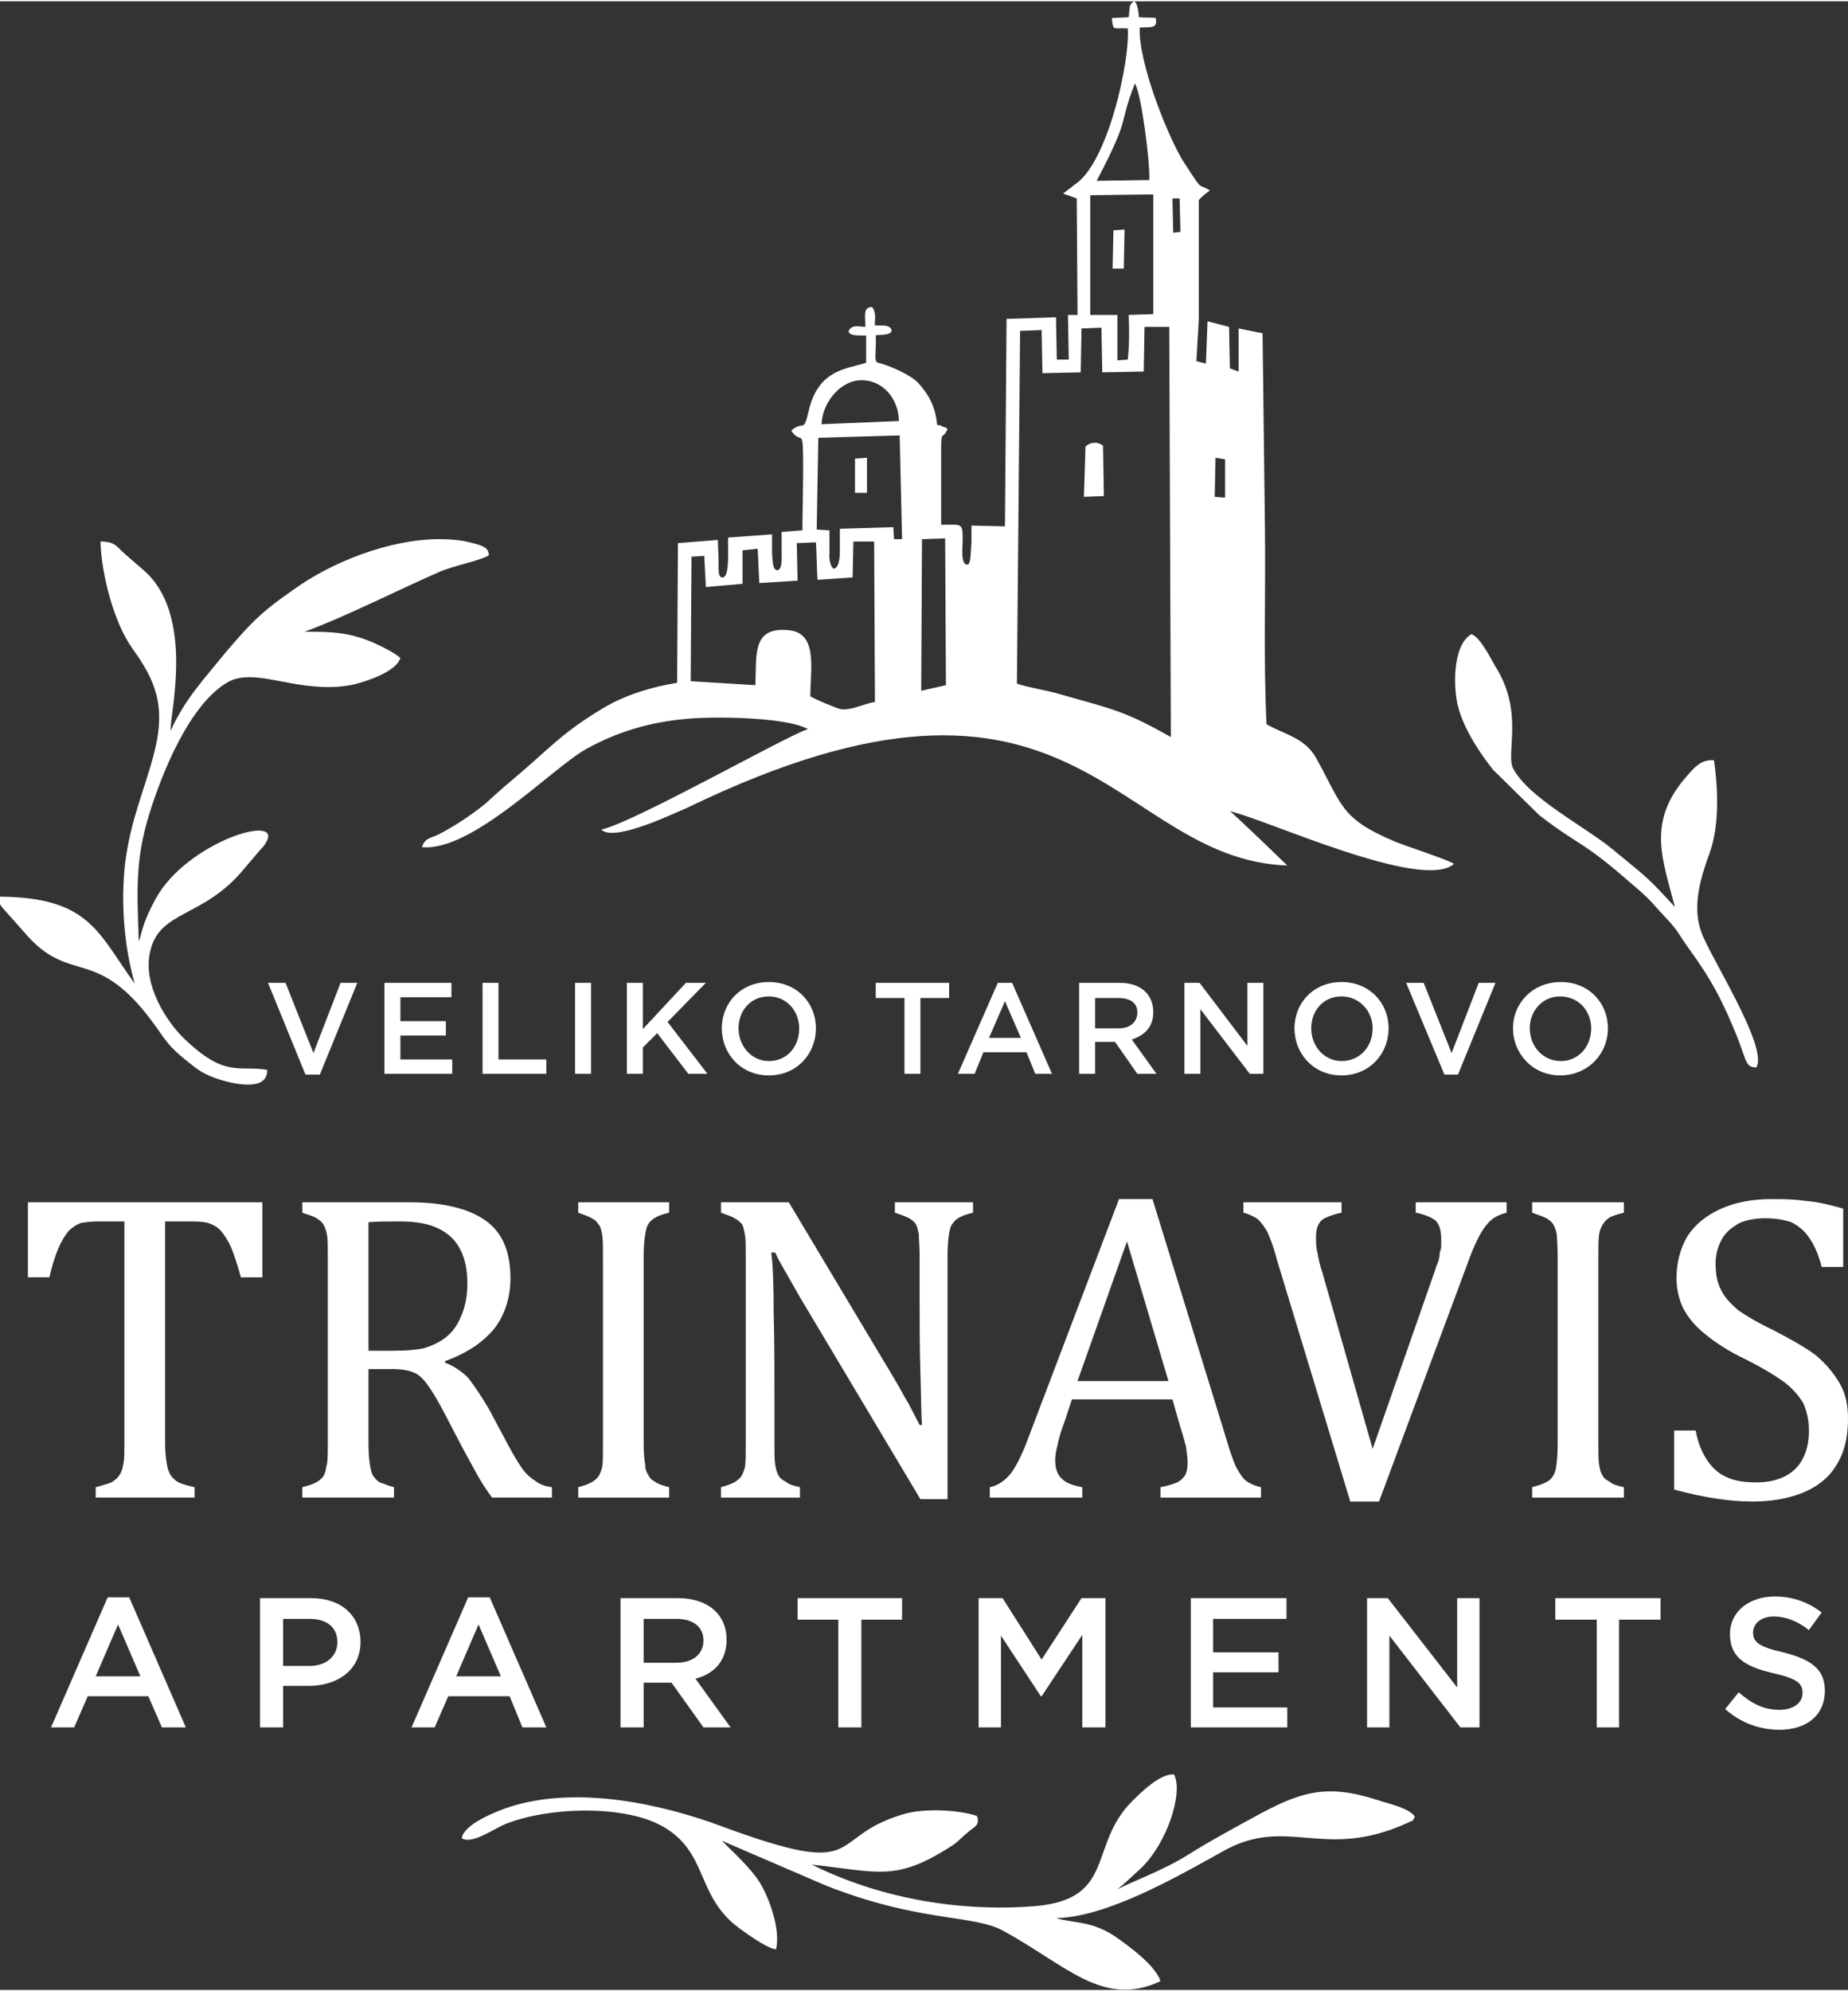
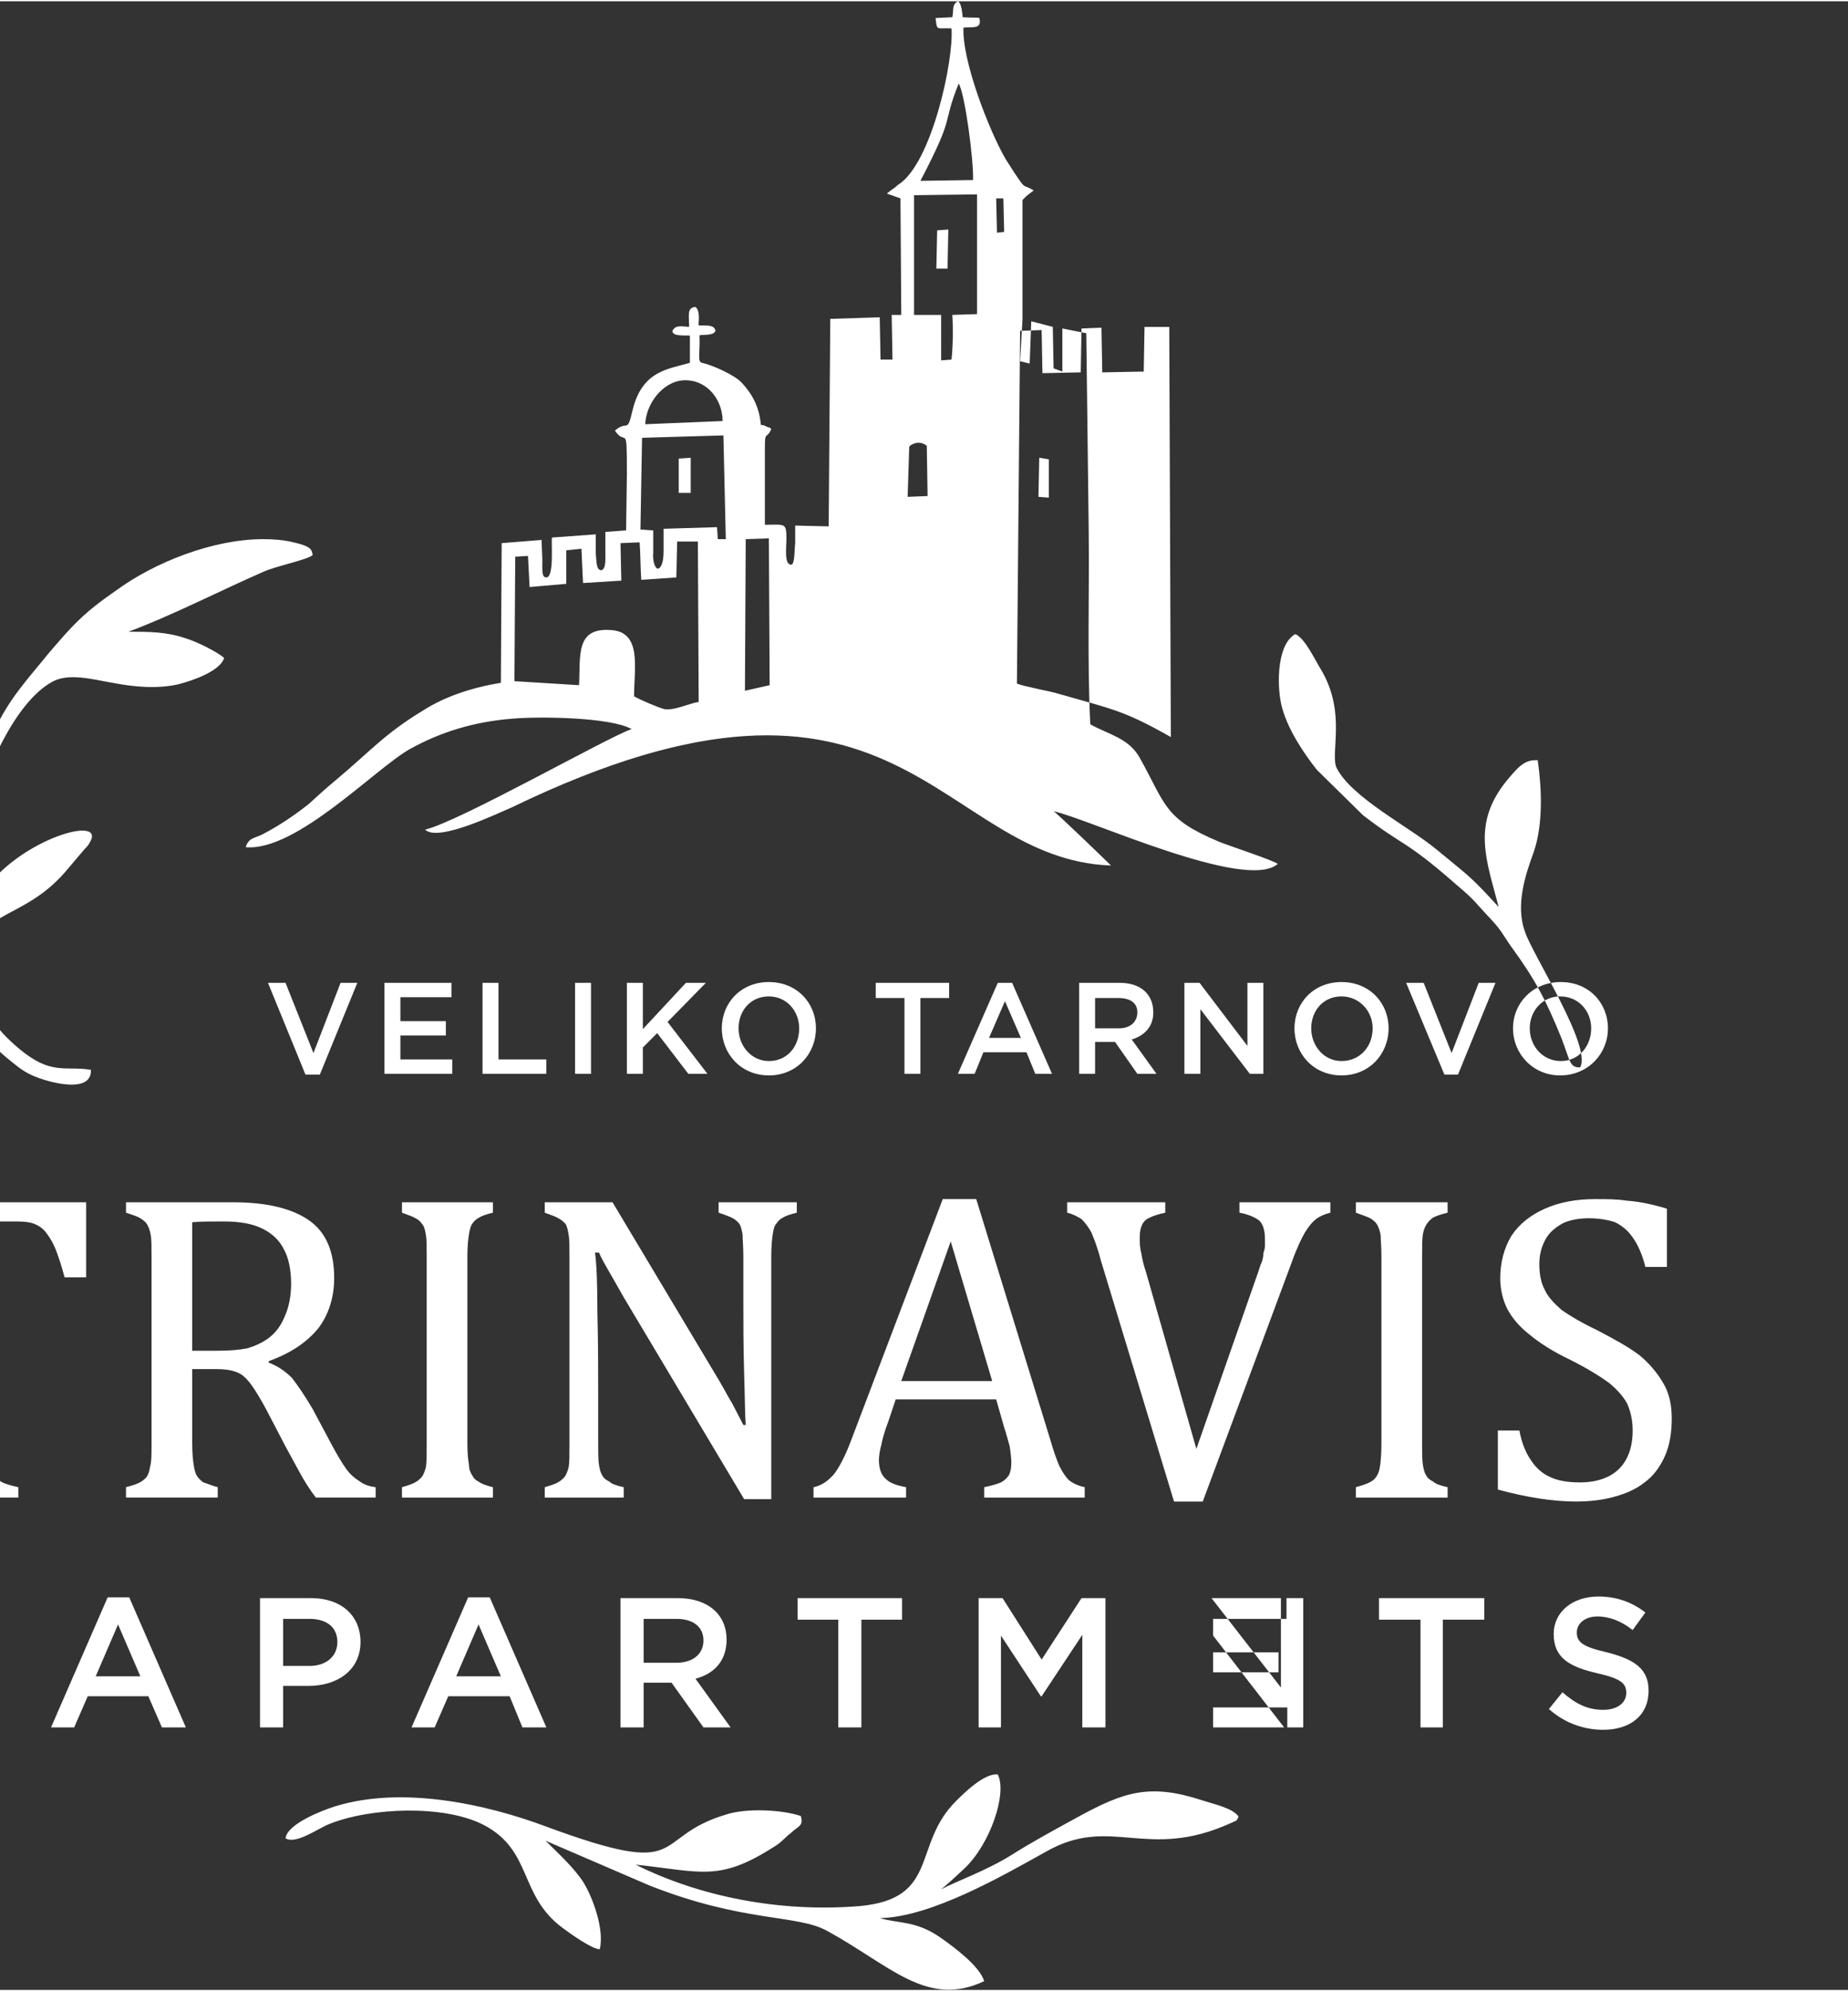
<svg xmlns="http://www.w3.org/2000/svg" xml:space="preserve" width="156px" height="168px" version="1.1" shape-rendering="geometricPrecision" text-rendering="geometricPrecision" image-rendering="optimizeQuality" fill-rule="evenodd" clip-rule="evenodd" viewBox="0 0 23170 24920">
  <rect x="0" y="0" width="23170" height="24920" fill="#333333" stroke="none" />
  <g id="Layer_x0020_1">
-     <path fill="white" d="M14340 4640l10 -560 310 0 20 5140c-600,-340 -740,-350 -1400,-540 -130,-40 -430,-90 -530,-130l40 -4420 270 -10 10 540 480 -10 10 -550 250 -10 10 560 520 -10zm-10510 8810l180 0 470 -1150 -210 0 -340 880 -350 -880 -220 0 470 1150zm990 -10l850 0 0 -180 -650 0 0 -300 570 0 0 -180 -570 0 0 -300 640 0 0 -180 -840 0 0 1140zm1230 0l800 0 0 -180 -600 0 0 -960 -200 0 0 1140zm1160 0l200 0 0 -1140 -200 0 0 1140zm650 0l200 0 0 -330 180 -180 390 510 240 0 -500 -650 480 -490 -250 0 -540 580 0 -580 -200 0 0 1140zm1780 20c350,0 590,-270 590,-590 0,-320 -240,-580 -590,-580 -350,0 -590,260 -590,580 0,320 240,590 590,590zm0 -180c-220,0 -380,-190 -380,-410 0,-220 150,-400 380,-400 220,0 380,180 380,400 0,230 -150,410 -380,410zm1700 160l200 0 0 -950 360 0 0 -190 -920 0 0 190 360 0 0 950zm670 0l210 0 110 -270 540 0 110 270 210 0 -500 -1140 -180 0 -500 1140zm390 -450l200 -460 200 460 -400 0zm1130 450l200 0 0 -400 250 0 280 400 240 0 -310 -430c160,-50 270,-160 270,-340 0,-220 -150,-370 -420,-370l-510 0 0 1140zm200 -570l0 -380 290 0c150,0 240,60 240,180 0,120 -90,200 -230,200l-300 0zm1120 570l200 0 0 -810 620 810 170 0 0 -1140 -200 0 0 790 -600 -790 -190 0 0 1140zm1970 20c350,0 590,-270 590,-590 0,-320 -240,-580 -590,-580 -350,0 -590,260 -590,580 0,320 240,590 590,590zm0 -180c-220,0 -380,-190 -380,-410 0,-220 150,-400 380,-400 220,0 390,180 390,400 0,230 -160,410 -390,410zm1290 170l170 0 470 -1150 -210 0 -340 880 -350 -880 -220 0 480 1150zm1450 10c350,0 600,-270 600,-590 0,-320 -240,-580 -590,-580 -350,0 -600,260 -600,580 0,320 250,590 590,590zm10 -180c-230,0 -390,-190 -390,-410 0,-220 160,-400 380,-400 230,0 390,180 390,400 0,230 -160,410 -380,410zm-18930 8350l290 0 170 -390 760 0 170 390 300 0 -710 -1630 -270 0 -710 1630zm560 -640l280 -650 280 650 -560 0zm2060 640l290 0 0 -520 320 0c350,0 650,-190 650,-550 0,-330 -240,-550 -620,-550l-640 0 0 1620zm290 -770l0 -590 330 0c210,0 350,100 350,290 0,180 -140,300 -350,300l-330 0zm1610 770l290 0 170 -390 770 0 160 390 300 0 -710 -1630 -270 0 -710 1630zm560 -640l280 -650 280 650 -560 0zm2060 640l290 0 0 -560 350 0 400 560 340 0 -440 -610c230,-60 390,-220 390,-490 0,-310 -230,-520 -610,-520l-720 0 0 1620zm290 -810l0 -550 410 0c210,0 340,100 340,270 0,170 -130,280 -340,280l-410 0zm2440 810l290 0 0 -1350 510 0 0 -270 -1310 0 0 270 510 0 0 1350zm1760 0l280 0 0 -1150 500 760 10 0 510 -770 0 1160 290 0 0 -1620 -300 0 -500 770 -490 -770 -300 0 0 1620zm2660 0l1210 0 0 -250 -930 0 0 -440 820 0 0 -250 -820 0 0 -420 920 0 0 -260 -1200 0 0 1620zm2210 0l280 0 0 -1150 890 1150 240 0 0 -1620 -280 0 0 1120 -870 -1120 -260 0 0 1620zm2880 0l280 0 0 -1350 520 0 0 -270 -1320 0 0 270 520 0 0 1350zm2290 30c340,0 570,-180 570,-490 0,-270 -170,-390 -520,-480 -310,-70 -380,-130 -380,-250 0,-110 100,-200 260,-200 150,0 300,60 440,170l160 -220c-170,-130 -360,-200 -590,-200 -320,0 -560,190 -560,470 0,300 200,410 540,490 310,70 370,130 370,250 0,120 -110,210 -290,210 -200,0 -350,-80 -510,-220l-170 210c190,170 430,260 680,260zm-21960 -6610l2940 0 0 940 -270 0c-40,-150 -80,-270 -120,-370 -40,-90 -80,-150 -120,-200 -40,-50 -90,-80 -140,-100 -50,-20 -120,-30 -220,-30l-350 0 0 2780c0,100 10,190 20,250 10,70 30,120 50,150 30,40 60,70 100,90 40,20 110,40 200,60l0 130 -1240 0 0 -130c50,-10 100,-30 140,-40 40,-10 80,-30 100,-50 30,-20 50,-50 70,-80 20,-40 30,-80 40,-140 10,-50 10,-130 10,-240l0 -2780 -340 0c-80,0 -150,10 -210,20 -50,20 -100,50 -150,100 -50,60 -90,130 -130,220 -40,100 -80,220 -110,360l-270 0 0 -940zm4270 2090l0 930c0,130 10,220 20,280 10,60 20,100 40,130 20,30 50,60 80,80 40,10 100,40 180,60l0 130 -1150 0 0 -130c120,-30 190,-60 230,-100 40,-30 60,-80 70,-150 20,-60 20,-160 20,-290l0 -2350c0,-130 0,-220 -10,-270 -10,-60 -30,-110 -50,-140 -20,-30 -50,-50 -80,-70 -30,-20 -90,-40 -180,-70l0 -130 1350 0c420,0 740,80 950,230 210,150 310,390 310,720 0,240 -70,460 -200,630 -140,170 -340,310 -620,410l0 20c110,40 210,110 290,190 70,90 160,220 260,390l240 450c70,130 130,230 180,300 50,70 110,120 160,150 50,40 120,70 210,80l0 130 -750 0c-70,-90 -140,-200 -200,-310 -60,-110 -120,-220 -180,-330l-240 -460c-70,-130 -130,-230 -180,-300 -40,-60 -90,-110 -130,-140 -30,-20 -80,-40 -120,-50 -40,-10 -110,-20 -200,-20l-300 0zm0 -1840l0 1610 310 0c160,0 280,-10 380,-30 100,-30 190,-70 270,-130 90,-70 150,-150 200,-270 50,-110 80,-250 80,-410 0,-170 -30,-320 -90,-430 -60,-120 -150,-200 -270,-260 -120,-60 -280,-90 -480,-90 -160,0 -300,0 -400,10zm3450 2780c0,120 10,200 20,260 0,60 20,100 40,130 20,40 40,60 80,80 40,30 100,50 180,70l0 130 -1140 0 0 -130c110,-30 180,-60 220,-100 40,-30 60,-80 80,-150 10,-60 10,-160 10,-290l0 -2350c0,-130 0,-220 -10,-270 -10,-60 -20,-110 -50,-140 -20,-30 -40,-50 -80,-70 -30,-20 -90,-40 -170,-70l0 -130 1140 0 0 130c-80,20 -140,40 -170,60 -40,20 -70,50 -90,80 -20,30 -30,70 -40,130 -10,60 -20,150 -20,280l0 2350zm3160 -790c60,100 110,200 160,280 40,80 90,170 140,270l30 0c-10,-110 -10,-330 -20,-650 -10,-330 -10,-630 -10,-890l0 -570c0,-130 -10,-220 -10,-280 -10,-50 -20,-100 -40,-130 -20,-30 -50,-50 -80,-70 -40,-20 -90,-40 -180,-70l0 -130 980 0 0 130c-80,20 -140,40 -170,60 -40,20 -60,40 -80,70 -30,30 -40,70 -50,130 -10,60 -20,160 -20,290l0 3040 -340 0 -1510 -2530c-90,-160 -160,-280 -200,-350 -40,-70 -80,-140 -110,-210l-50 0c20,140 30,390 30,750 10,370 10,730 10,1090l0 560c0,120 0,200 10,260 10,60 20,100 40,130 20,40 50,60 90,80 30,30 90,50 180,70l0 130 -990 0 0 -130c110,-30 180,-60 220,-100 40,-30 60,-80 80,-150 10,-60 10,-160 10,-290l0 -2350c0,-130 0,-220 -10,-270 -10,-60 -20,-110 -40,-140 -30,-30 -50,-50 -90,-70 -30,-20 -90,-40 -170,-70l0 -130 850 0 1340 2240zm3320 1460l0 -130c100,-20 160,-40 210,-60 40,-20 70,-50 100,-90 20,-40 30,-90 30,-160 0,-60 -10,-120 -20,-200 -20,-70 -40,-150 -70,-240l-100 -350 -1260 0 -90 270c-50,130 -80,240 -90,300 -20,70 -30,140 -30,190 0,110 30,190 90,240 50,50 140,80 250,100l0 130 -1160 0 0 -130c100,-20 190,-80 270,-180 70,-100 140,-240 210,-430l1140 -3000 420 0 930 3020c40,140 80,250 110,320 40,80 80,140 120,180 50,40 110,70 200,90l0 130 -1260 0zm-1040 -1460l1140 0 -520 -1750 -620 1750zm3310 -2240l0 130c-90,20 -150,40 -190,60 -50,20 -80,50 -100,90 -20,40 -30,90 -30,160 0,60 0,130 20,200 10,70 30,150 60,240l630 2210 780 -2230c10,-30 20,-70 40,-110 10,-30 20,-70 20,-110 10,-30 20,-70 20,-90 0,-30 0,-50 0,-80 0,-110 -20,-190 -70,-240 -50,-40 -140,-80 -250,-100l0 -130 1140 0 0 130c-80,20 -140,50 -180,80 -50,40 -90,90 -140,170 -40,70 -100,190 -160,360l-1120 3010 -360 0 -920 -3030c-40,-160 -90,-280 -120,-350 -40,-70 -80,-120 -120,-160 -50,-30 -100,-60 -180,-80l0 -130 1230 0zm3220 3030c0,120 0,200 10,260 10,60 20,100 40,130 20,40 50,60 90,80 30,30 90,50 180,70l0 130 -1150 0 0 -130c110,-30 190,-60 230,-100 30,-30 60,-80 70,-150 10,-60 20,-160 20,-290l0 -2350c0,-130 -10,-220 -10,-270 -10,-60 -30,-110 -50,-140 -20,-30 -50,-50 -80,-70 -40,-20 -100,-40 -180,-70l0 -130 1150 0 0 130c-80,20 -140,40 -180,60 -30,20 -60,50 -80,80 -20,30 -40,70 -50,130 -10,60 -10,150 -10,280l0 2350zm1220 -170c30,160 80,280 150,380 60,90 140,160 230,200 100,50 230,70 380,70 210,0 380,-60 490,-170 110,-110 170,-270 170,-480 0,-140 -30,-250 -70,-340 -50,-90 -130,-180 -230,-260 -110,-80 -270,-180 -490,-290 -210,-100 -380,-210 -500,-310 -130,-100 -220,-210 -280,-320 -60,-120 -90,-250 -90,-390 0,-200 50,-380 140,-530 100,-150 240,-260 420,-340 180,-80 390,-120 630,-120 140,0 270,0 400,20 140,10 300,40 500,100l0 730 -270 0c-40,-160 -100,-290 -160,-370 -60,-90 -140,-150 -220,-190 -90,-30 -200,-50 -330,-50 -120,0 -230,20 -320,60 -90,50 -170,110 -220,200 -50,90 -80,190 -80,310 0,130 20,240 70,330 40,90 120,170 210,250 100,70 250,160 440,250 230,120 410,220 540,320 120,100 220,220 290,340 80,130 110,280 110,450 0,190 -30,350 -90,480 -60,130 -140,240 -250,320 -100,80 -230,140 -380,180 -140,40 -310,60 -480,60 -280,0 -610,-50 -980,-150l0 -740 270 0zm-10540 -11750l150 0 0 -440 -150 10 0 430zm3240 -3290l-10 480 140 0 10 -490 -140 10zm-350 2710l-20 630 250 -10 -10 -630c-90,-70 -180,-30 -220,10zm8410 7780c160,-250 -600,-1420 -690,-1700 -120,-330 0,-700 110,-1000 120,-350 100,-800 50,-1150 -170,-10 -250,90 -400,270 -430,540 -240,990 -90,1570 -320,-350 -350,-370 -680,-640 -40,-30 -70,-60 -110,-90 -340,-280 -1050,-640 -1240,-1010 -90,-180 130,-690 -200,-1240 -80,-130 -200,-390 -320,-440 -250,140 -230,720 -160,940 80,280 280,570 430,760l580 570c520,400 520,300 1170,870 250,210 230,220 440,440 130,140 150,200 250,340 300,410 440,680 630,1150 110,290 100,360 230,360zm-19880 -4220c-20,-170 320,-1460 -350,-2020 -80,-70 -150,-130 -230,-200 -100,-90 -120,-150 -300,-150 10,410 170,1020 400,1340 280,390 430,710 270,1320 -120,460 -290,820 -360,1360 -60,520 -10,1070 120,1520 -460,-630 -560,-1080 -1690,-1090 0,120 -30,70 130,250 60,70 100,110 160,180 600,720 910,130 1680,1220 130,190 190,260 350,390 160,130 230,190 460,260 170,50 580,140 570,-130 -360,-60 -530,110 -1060,-410 -190,-190 -500,-640 -410,-1060 110,-540 670,-420 1190,-1060 60,-70 120,-140 170,-200 40,-50 70,-70 90,-110 250,-390 -990,-20 -1380,700 -190,350 -170,450 -210,530 -20,-600 -50,-1010 130,-1590 160,-520 510,-1390 990,-1660 210,-120 520,-30 760,10 260,50 550,80 820,20 200,-50 530,-170 580,-330 -70,-70 -350,-210 -490,-250 -240,-80 -450,-80 -710,-80 540,-200 1140,-510 1690,-750 150,-70 550,-150 620,-210 -10,-70 -20,-110 -240,-160 -120,-30 -250,-40 -380,-40 -630,0 -1360,290 -1840,640 -420,290 -550,440 -850,790 -250,310 -500,570 -680,970zm11870 14520c110,-90 180,-160 290,-260 330,-310 540,-950 420,-1180 -170,-20 -430,240 -520,330 -560,550 -200,1230 -1220,1320 -1000,80 -2000,-120 -2800,-520 840,90 1050,220 1760,-240 90,-60 100,-90 190,-160 80,-80 160,-80 120,-210 -240,-80 -680,-100 -930,-20 -980,290 -430,830 -2270,150 -750,-280 -1800,-510 -2640,-250 -160,50 -600,220 -620,400 130,80 400,-120 550,-180 530,-210 1440,-240 1930,10 620,320 440,880 990,1290 80,60 370,270 470,270 60,-250 -90,-650 -200,-830 -110,-180 -330,-380 -480,-530l1300 560c1190,470 1850,360 2230,570 790,430 1250,970 1970,630 -60,-190 -370,-420 -540,-540 -310,-220 -530,-180 -770,-250 640,-10 1540,-530 2080,-830 820,-470 1260,120 2320,-360 110,-50 60,-20 100,-80 -70,-110 -320,-160 -470,-210 -650,-210 -970,-100 -1540,210 -310,170 -570,310 -840,480 -320,200 -720,340 -880,430zm-2450 -16920l290 -10 10 1840 -310 70 10 -1900zm-600 30l10 2010c-130,20 -300,110 -430,90 -80,-20 -310,-120 -380,-160 0,-350 100,-800 -280,-830 -460,-40 -390,320 -410,690l-810 -50 10 -1560 160 -10 20 390 460 -40 0 -420 190 -20 20 430 480 -30 -10 -470 240 -10c10,140 10,330 20,470l440 -30 10 -450 260 0zm-700 -1300l1020 -30 30 1300 -100 0 -10 -150 -670 20 0 280c0,140 -30,210 -70,220 -40,0 -70,-110 -60,-200l0 -280 -160 -10 20 -1150zm4970 740l10 -490 120 20 0 480 -130 -10zm-4930 -910c10,-260 220,-530 470,-550 300,-20 500,240 500,510l-970 40zm3370 -2870l790 -10 0 1500 -310 10c10,140 10,380 -10,560l-130 10 0 -570 -340 0 0 -1500zm1130 460l-90 10 -10 -430 90 0 10 420zm-1050 -640c450,-860 260,-670 480,-1220 80,130 190,980 180,1210l-660 10zm400 -2050l-210 10c20,170 10,120 200,130 30,400 -250,1700 -670,1960 -80,70 -60,40 -140,110l170 60 10 1460 -120 0 10 560 -150 0 -10 -530 -620 20 -20 2600 -420 -10 0 230c-10,30 0,260 -50,260 -90,0 -60,-210 -60,-330 0,-200 -20,-170 -270,-170l0 -960c0,-230 20,-100 80,-240 -30,-30 -10,-10 -60,-30 -30,-20 -50,-20 -70,-20 -20,-230 -110,-390 -240,-530 -80,-90 -360,-220 -500,-250 -60,-10 -20,-140 -30,-340 0,-20 180,10 200,-60 -10,-90 -150,-60 -210,-70 -10,-10 30,-170 -40,-230 -110,10 -80,100 -80,250 -120,-10 -170,-20 -210,50 0,80 190,50 220,60l0 340c-260,80 -600,90 -720,600 -70,300 -60,110 -220,250 140,210 150,-120 150,540l-10 710 -260 20c0,70 0,160 0,240 0,110 10,220 -50,240 -70,0 -60,-130 -70,-210l0 -240 -550 40c-10,70 30,500 -70,500 -60,0 -50,-90 -50,-220l-10 -250 -500 40 -10 1750c-360,60 -700,170 -980,350 -480,290 -670,520 -1090,870 -120,100 -220,190 -340,300 -190,150 -370,270 -580,380 -100,50 -170,40 -210,160 630,60 1630,-990 2060,-1230 380,-210 790,-340 1280,-380 340,-30 1230,-20 1500,130 -280,90 -2160,1160 -2590,1260 160,160 900,-200 1090,-280 4880,-2360 5320,650 7510,730 -30,-30 -670,-650 -720,-680 430,90 2410,1010 2810,660 -40,-40 -620,-230 -740,-280 -690,-290 -660,-460 -990,-1050 -140,-250 -390,-290 -620,-420 -40,-800 -10,-1640 -20,-2440l-30 -2460 -300 -60 0 540 -110 -40 -10 -520 -270 -70 -20 530 -120 -30 30 -520 0 -1500c80,-80 40,-40 140,-120 -130,-80 -100,-10 -200,-160 -50,-70 -90,-140 -150,-230 -210,-360 -550,-1240 -530,-1650 130,-10 230,20 200,-120 -40,-10 -50,0 -210,-10 -10,-120 -30,-190 -60,-200 -80,40 -50,120 -70,200z" />
+     <path fill="white" d="M14340 4640l10 -560 310 0 20 5140c-600,-340 -740,-350 -1400,-540 -130,-40 -430,-90 -530,-130l40 -4420 270 -10 10 540 480 -10 10 -550 250 -10 10 560 520 -10zm-10510 8810l180 0 470 -1150 -210 0 -340 880 -350 -880 -220 0 470 1150zm990 -10l850 0 0 -180 -650 0 0 -300 570 0 0 -180 -570 0 0 -300 640 0 0 -180 -840 0 0 1140zm1230 0l800 0 0 -180 -600 0 0 -960 -200 0 0 1140zm1160 0l200 0 0 -1140 -200 0 0 1140zm650 0l200 0 0 -330 180 -180 390 510 240 0 -500 -650 480 -490 -250 0 -540 580 0 -580 -200 0 0 1140zm1780 20c350,0 590,-270 590,-590 0,-320 -240,-580 -590,-580 -350,0 -590,260 -590,580 0,320 240,590 590,590zm0 -180c-220,0 -380,-190 -380,-410 0,-220 150,-400 380,-400 220,0 380,180 380,400 0,230 -150,410 -380,410zm1700 160l200 0 0 -950 360 0 0 -190 -920 0 0 190 360 0 0 950zm670 0l210 0 110 -270 540 0 110 270 210 0 -500 -1140 -180 0 -500 1140zm390 -450l200 -460 200 460 -400 0zm1130 450l200 0 0 -400 250 0 280 400 240 0 -310 -430c160,-50 270,-160 270,-340 0,-220 -150,-370 -420,-370l-510 0 0 1140zm200 -570l0 -380 290 0c150,0 240,60 240,180 0,120 -90,200 -230,200l-300 0zm1120 570l200 0 0 -810 620 810 170 0 0 -1140 -200 0 0 790 -600 -790 -190 0 0 1140zm1970 20c350,0 590,-270 590,-590 0,-320 -240,-580 -590,-580 -350,0 -590,260 -590,580 0,320 240,590 590,590zm0 -180c-220,0 -380,-190 -380,-410 0,-220 150,-400 380,-400 220,0 390,180 390,400 0,230 -160,410 -390,410zm1290 170l170 0 470 -1150 -210 0 -340 880 -350 -880 -220 0 480 1150zm1450 10c350,0 600,-270 600,-590 0,-320 -240,-580 -590,-580 -350,0 -600,260 -600,580 0,320 250,590 590,590zm10 -180c-230,0 -390,-190 -390,-410 0,-220 160,-400 380,-400 230,0 390,180 390,400 0,230 -160,410 -380,410zm-18930 8350l290 0 170 -390 760 0 170 390 300 0 -710 -1630 -270 0 -710 1630zm560 -640l280 -650 280 650 -560 0zm2060 640l290 0 0 -520 320 0c350,0 650,-190 650,-550 0,-330 -240,-550 -620,-550l-640 0 0 1620zm290 -770l0 -590 330 0c210,0 350,100 350,290 0,180 -140,300 -350,300l-330 0zm1610 770l290 0 170 -390 770 0 160 390 300 0 -710 -1630 -270 0 -710 1630zm560 -640l280 -650 280 650 -560 0zm2060 640l290 0 0 -560 350 0 400 560 340 0 -440 -610c230,-60 390,-220 390,-490 0,-310 -230,-520 -610,-520l-720 0 0 1620zm290 -810l0 -550 410 0c210,0 340,100 340,270 0,170 -130,280 -340,280l-410 0zm2440 810l290 0 0 -1350 510 0 0 -270 -1310 0 0 270 510 0 0 1350zm1760 0l280 0 0 -1150 500 760 10 0 510 -770 0 1160 290 0 0 -1620 -300 0 -500 770 -490 -770 -300 0 0 1620zm2660 0l1210 0 0 -250 -930 0 0 -440 820 0 0 -250 -820 0 0 -420 920 0 0 -260 -1200 0 0 1620zl280 0 0 -1150 890 1150 240 0 0 -1620 -280 0 0 1120 -870 -1120 -260 0 0 1620zm2880 0l280 0 0 -1350 520 0 0 -270 -1320 0 0 270 520 0 0 1350zm2290 30c340,0 570,-180 570,-490 0,-270 -170,-390 -520,-480 -310,-70 -380,-130 -380,-250 0,-110 100,-200 260,-200 150,0 300,60 440,170l160 -220c-170,-130 -360,-200 -590,-200 -320,0 -560,190 -560,470 0,300 200,410 540,490 310,70 370,130 370,250 0,120 -110,210 -290,210 -200,0 -350,-80 -510,-220l-170 210c190,170 430,260 680,260zm-21960 -6610l2940 0 0 940 -270 0c-40,-150 -80,-270 -120,-370 -40,-90 -80,-150 -120,-200 -40,-50 -90,-80 -140,-100 -50,-20 -120,-30 -220,-30l-350 0 0 2780c0,100 10,190 20,250 10,70 30,120 50,150 30,40 60,70 100,90 40,20 110,40 200,60l0 130 -1240 0 0 -130c50,-10 100,-30 140,-40 40,-10 80,-30 100,-50 30,-20 50,-50 70,-80 20,-40 30,-80 40,-140 10,-50 10,-130 10,-240l0 -2780 -340 0c-80,0 -150,10 -210,20 -50,20 -100,50 -150,100 -50,60 -90,130 -130,220 -40,100 -80,220 -110,360l-270 0 0 -940zm4270 2090l0 930c0,130 10,220 20,280 10,60 20,100 40,130 20,30 50,60 80,80 40,10 100,40 180,60l0 130 -1150 0 0 -130c120,-30 190,-60 230,-100 40,-30 60,-80 70,-150 20,-60 20,-160 20,-290l0 -2350c0,-130 0,-220 -10,-270 -10,-60 -30,-110 -50,-140 -20,-30 -50,-50 -80,-70 -30,-20 -90,-40 -180,-70l0 -130 1350 0c420,0 740,80 950,230 210,150 310,390 310,720 0,240 -70,460 -200,630 -140,170 -340,310 -620,410l0 20c110,40 210,110 290,190 70,90 160,220 260,390l240 450c70,130 130,230 180,300 50,70 110,120 160,150 50,40 120,70 210,80l0 130 -750 0c-70,-90 -140,-200 -200,-310 -60,-110 -120,-220 -180,-330l-240 -460c-70,-130 -130,-230 -180,-300 -40,-60 -90,-110 -130,-140 -30,-20 -80,-40 -120,-50 -40,-10 -110,-20 -200,-20l-300 0zm0 -1840l0 1610 310 0c160,0 280,-10 380,-30 100,-30 190,-70 270,-130 90,-70 150,-150 200,-270 50,-110 80,-250 80,-410 0,-170 -30,-320 -90,-430 -60,-120 -150,-200 -270,-260 -120,-60 -280,-90 -480,-90 -160,0 -300,0 -400,10zm3450 2780c0,120 10,200 20,260 0,60 20,100 40,130 20,40 40,60 80,80 40,30 100,50 180,70l0 130 -1140 0 0 -130c110,-30 180,-60 220,-100 40,-30 60,-80 80,-150 10,-60 10,-160 10,-290l0 -2350c0,-130 0,-220 -10,-270 -10,-60 -20,-110 -50,-140 -20,-30 -40,-50 -80,-70 -30,-20 -90,-40 -170,-70l0 -130 1140 0 0 130c-80,20 -140,40 -170,60 -40,20 -70,50 -90,80 -20,30 -30,70 -40,130 -10,60 -20,150 -20,280l0 2350zm3160 -790c60,100 110,200 160,280 40,80 90,170 140,270l30 0c-10,-110 -10,-330 -20,-650 -10,-330 -10,-630 -10,-890l0 -570c0,-130 -10,-220 -10,-280 -10,-50 -20,-100 -40,-130 -20,-30 -50,-50 -80,-70 -40,-20 -90,-40 -180,-70l0 -130 980 0 0 130c-80,20 -140,40 -170,60 -40,20 -60,40 -80,70 -30,30 -40,70 -50,130 -10,60 -20,160 -20,290l0 3040 -340 0 -1510 -2530c-90,-160 -160,-280 -200,-350 -40,-70 -80,-140 -110,-210l-50 0c20,140 30,390 30,750 10,370 10,730 10,1090l0 560c0,120 0,200 10,260 10,60 20,100 40,130 20,40 50,60 90,80 30,30 90,50 180,70l0 130 -990 0 0 -130c110,-30 180,-60 220,-100 40,-30 60,-80 80,-150 10,-60 10,-160 10,-290l0 -2350c0,-130 0,-220 -10,-270 -10,-60 -20,-110 -40,-140 -30,-30 -50,-50 -90,-70 -30,-20 -90,-40 -170,-70l0 -130 850 0 1340 2240zm3320 1460l0 -130c100,-20 160,-40 210,-60 40,-20 70,-50 100,-90 20,-40 30,-90 30,-160 0,-60 -10,-120 -20,-200 -20,-70 -40,-150 -70,-240l-100 -350 -1260 0 -90 270c-50,130 -80,240 -90,300 -20,70 -30,140 -30,190 0,110 30,190 90,240 50,50 140,80 250,100l0 130 -1160 0 0 -130c100,-20 190,-80 270,-180 70,-100 140,-240 210,-430l1140 -3000 420 0 930 3020c40,140 80,250 110,320 40,80 80,140 120,180 50,40 110,70 200,90l0 130 -1260 0zm-1040 -1460l1140 0 -520 -1750 -620 1750zm3310 -2240l0 130c-90,20 -150,40 -190,60 -50,20 -80,50 -100,90 -20,40 -30,90 -30,160 0,60 0,130 20,200 10,70 30,150 60,240l630 2210 780 -2230c10,-30 20,-70 40,-110 10,-30 20,-70 20,-110 10,-30 20,-70 20,-90 0,-30 0,-50 0,-80 0,-110 -20,-190 -70,-240 -50,-40 -140,-80 -250,-100l0 -130 1140 0 0 130c-80,20 -140,50 -180,80 -50,40 -90,90 -140,170 -40,70 -100,190 -160,360l-1120 3010 -360 0 -920 -3030c-40,-160 -90,-280 -120,-350 -40,-70 -80,-120 -120,-160 -50,-30 -100,-60 -180,-80l0 -130 1230 0zm3220 3030c0,120 0,200 10,260 10,60 20,100 40,130 20,40 50,60 90,80 30,30 90,50 180,70l0 130 -1150 0 0 -130c110,-30 190,-60 230,-100 30,-30 60,-80 70,-150 10,-60 20,-160 20,-290l0 -2350c0,-130 -10,-220 -10,-270 -10,-60 -30,-110 -50,-140 -20,-30 -50,-50 -80,-70 -40,-20 -100,-40 -180,-70l0 -130 1150 0 0 130c-80,20 -140,40 -180,60 -30,20 -60,50 -80,80 -20,30 -40,70 -50,130 -10,60 -10,150 -10,280l0 2350zm1220 -170c30,160 80,280 150,380 60,90 140,160 230,200 100,50 230,70 380,70 210,0 380,-60 490,-170 110,-110 170,-270 170,-480 0,-140 -30,-250 -70,-340 -50,-90 -130,-180 -230,-260 -110,-80 -270,-180 -490,-290 -210,-100 -380,-210 -500,-310 -130,-100 -220,-210 -280,-320 -60,-120 -90,-250 -90,-390 0,-200 50,-380 140,-530 100,-150 240,-260 420,-340 180,-80 390,-120 630,-120 140,0 270,0 400,20 140,10 300,40 500,100l0 730 -270 0c-40,-160 -100,-290 -160,-370 -60,-90 -140,-150 -220,-190 -90,-30 -200,-50 -330,-50 -120,0 -230,20 -320,60 -90,50 -170,110 -220,200 -50,90 -80,190 -80,310 0,130 20,240 70,330 40,90 120,170 210,250 100,70 250,160 440,250 230,120 410,220 540,320 120,100 220,220 290,340 80,130 110,280 110,450 0,190 -30,350 -90,480 -60,130 -140,240 -250,320 -100,80 -230,140 -380,180 -140,40 -310,60 -480,60 -280,0 -610,-50 -980,-150l0 -740 270 0zm-10540 -11750l150 0 0 -440 -150 10 0 430zm3240 -3290l-10 480 140 0 10 -490 -140 10zm-350 2710l-20 630 250 -10 -10 -630c-90,-70 -180,-30 -220,10zm8410 7780c160,-250 -600,-1420 -690,-1700 -120,-330 0,-700 110,-1000 120,-350 100,-800 50,-1150 -170,-10 -250,90 -400,270 -430,540 -240,990 -90,1570 -320,-350 -350,-370 -680,-640 -40,-30 -70,-60 -110,-90 -340,-280 -1050,-640 -1240,-1010 -90,-180 130,-690 -200,-1240 -80,-130 -200,-390 -320,-440 -250,140 -230,720 -160,940 80,280 280,570 430,760l580 570c520,400 520,300 1170,870 250,210 230,220 440,440 130,140 150,200 250,340 300,410 440,680 630,1150 110,290 100,360 230,360zm-19880 -4220c-20,-170 320,-1460 -350,-2020 -80,-70 -150,-130 -230,-200 -100,-90 -120,-150 -300,-150 10,410 170,1020 400,1340 280,390 430,710 270,1320 -120,460 -290,820 -360,1360 -60,520 -10,1070 120,1520 -460,-630 -560,-1080 -1690,-1090 0,120 -30,70 130,250 60,70 100,110 160,180 600,720 910,130 1680,1220 130,190 190,260 350,390 160,130 230,190 460,260 170,50 580,140 570,-130 -360,-60 -530,110 -1060,-410 -190,-190 -500,-640 -410,-1060 110,-540 670,-420 1190,-1060 60,-70 120,-140 170,-200 40,-50 70,-70 90,-110 250,-390 -990,-20 -1380,700 -190,350 -170,450 -210,530 -20,-600 -50,-1010 130,-1590 160,-520 510,-1390 990,-1660 210,-120 520,-30 760,10 260,50 550,80 820,20 200,-50 530,-170 580,-330 -70,-70 -350,-210 -490,-250 -240,-80 -450,-80 -710,-80 540,-200 1140,-510 1690,-750 150,-70 550,-150 620,-210 -10,-70 -20,-110 -240,-160 -120,-30 -250,-40 -380,-40 -630,0 -1360,290 -1840,640 -420,290 -550,440 -850,790 -250,310 -500,570 -680,970zm11870 14520c110,-90 180,-160 290,-260 330,-310 540,-950 420,-1180 -170,-20 -430,240 -520,330 -560,550 -200,1230 -1220,1320 -1000,80 -2000,-120 -2800,-520 840,90 1050,220 1760,-240 90,-60 100,-90 190,-160 80,-80 160,-80 120,-210 -240,-80 -680,-100 -930,-20 -980,290 -430,830 -2270,150 -750,-280 -1800,-510 -2640,-250 -160,50 -600,220 -620,400 130,80 400,-120 550,-180 530,-210 1440,-240 1930,10 620,320 440,880 990,1290 80,60 370,270 470,270 60,-250 -90,-650 -200,-830 -110,-180 -330,-380 -480,-530l1300 560c1190,470 1850,360 2230,570 790,430 1250,970 1970,630 -60,-190 -370,-420 -540,-540 -310,-220 -530,-180 -770,-250 640,-10 1540,-530 2080,-830 820,-470 1260,120 2320,-360 110,-50 60,-20 100,-80 -70,-110 -320,-160 -470,-210 -650,-210 -970,-100 -1540,210 -310,170 -570,310 -840,480 -320,200 -720,340 -880,430zm-2450 -16920l290 -10 10 1840 -310 70 10 -1900zm-600 30l10 2010c-130,20 -300,110 -430,90 -80,-20 -310,-120 -380,-160 0,-350 100,-800 -280,-830 -460,-40 -390,320 -410,690l-810 -50 10 -1560 160 -10 20 390 460 -40 0 -420 190 -20 20 430 480 -30 -10 -470 240 -10c10,140 10,330 20,470l440 -30 10 -450 260 0zm-700 -1300l1020 -30 30 1300 -100 0 -10 -150 -670 20 0 280c0,140 -30,210 -70,220 -40,0 -70,-110 -60,-200l0 -280 -160 -10 20 -1150zm4970 740l10 -490 120 20 0 480 -130 -10zm-4930 -910c10,-260 220,-530 470,-550 300,-20 500,240 500,510l-970 40zm3370 -2870l790 -10 0 1500 -310 10c10,140 10,380 -10,560l-130 10 0 -570 -340 0 0 -1500zm1130 460l-90 10 -10 -430 90 0 10 420zm-1050 -640c450,-860 260,-670 480,-1220 80,130 190,980 180,1210l-660 10zm400 -2050l-210 10c20,170 10,120 200,130 30,400 -250,1700 -670,1960 -80,70 -60,40 -140,110l170 60 10 1460 -120 0 10 560 -150 0 -10 -530 -620 20 -20 2600 -420 -10 0 230c-10,30 0,260 -50,260 -90,0 -60,-210 -60,-330 0,-200 -20,-170 -270,-170l0 -960c0,-230 20,-100 80,-240 -30,-30 -10,-10 -60,-30 -30,-20 -50,-20 -70,-20 -20,-230 -110,-390 -240,-530 -80,-90 -360,-220 -500,-250 -60,-10 -20,-140 -30,-340 0,-20 180,10 200,-60 -10,-90 -150,-60 -210,-70 -10,-10 30,-170 -40,-230 -110,10 -80,100 -80,250 -120,-10 -170,-20 -210,50 0,80 190,50 220,60l0 340c-260,80 -600,90 -720,600 -70,300 -60,110 -220,250 140,210 150,-120 150,540l-10 710 -260 20c0,70 0,160 0,240 0,110 10,220 -50,240 -70,0 -60,-130 -70,-210l0 -240 -550 40c-10,70 30,500 -70,500 -60,0 -50,-90 -50,-220l-10 -250 -500 40 -10 1750c-360,60 -700,170 -980,350 -480,290 -670,520 -1090,870 -120,100 -220,190 -340,300 -190,150 -370,270 -580,380 -100,50 -170,40 -210,160 630,60 1630,-990 2060,-1230 380,-210 790,-340 1280,-380 340,-30 1230,-20 1500,130 -280,90 -2160,1160 -2590,1260 160,160 900,-200 1090,-280 4880,-2360 5320,650 7510,730 -30,-30 -670,-650 -720,-680 430,90 2410,1010 2810,660 -40,-40 -620,-230 -740,-280 -690,-290 -660,-460 -990,-1050 -140,-250 -390,-290 -620,-420 -40,-800 -10,-1640 -20,-2440l-30 -2460 -300 -60 0 540 -110 -40 -10 -520 -270 -70 -20 530 -120 -30 30 -520 0 -1500c80,-80 40,-40 140,-120 -130,-80 -100,-10 -200,-160 -50,-70 -90,-140 -150,-230 -210,-360 -550,-1240 -530,-1650 130,-10 230,20 200,-120 -40,-10 -50,0 -210,-10 -10,-120 -30,-190 -60,-200 -80,40 -50,120 -70,200z" />
  </g>
</svg>